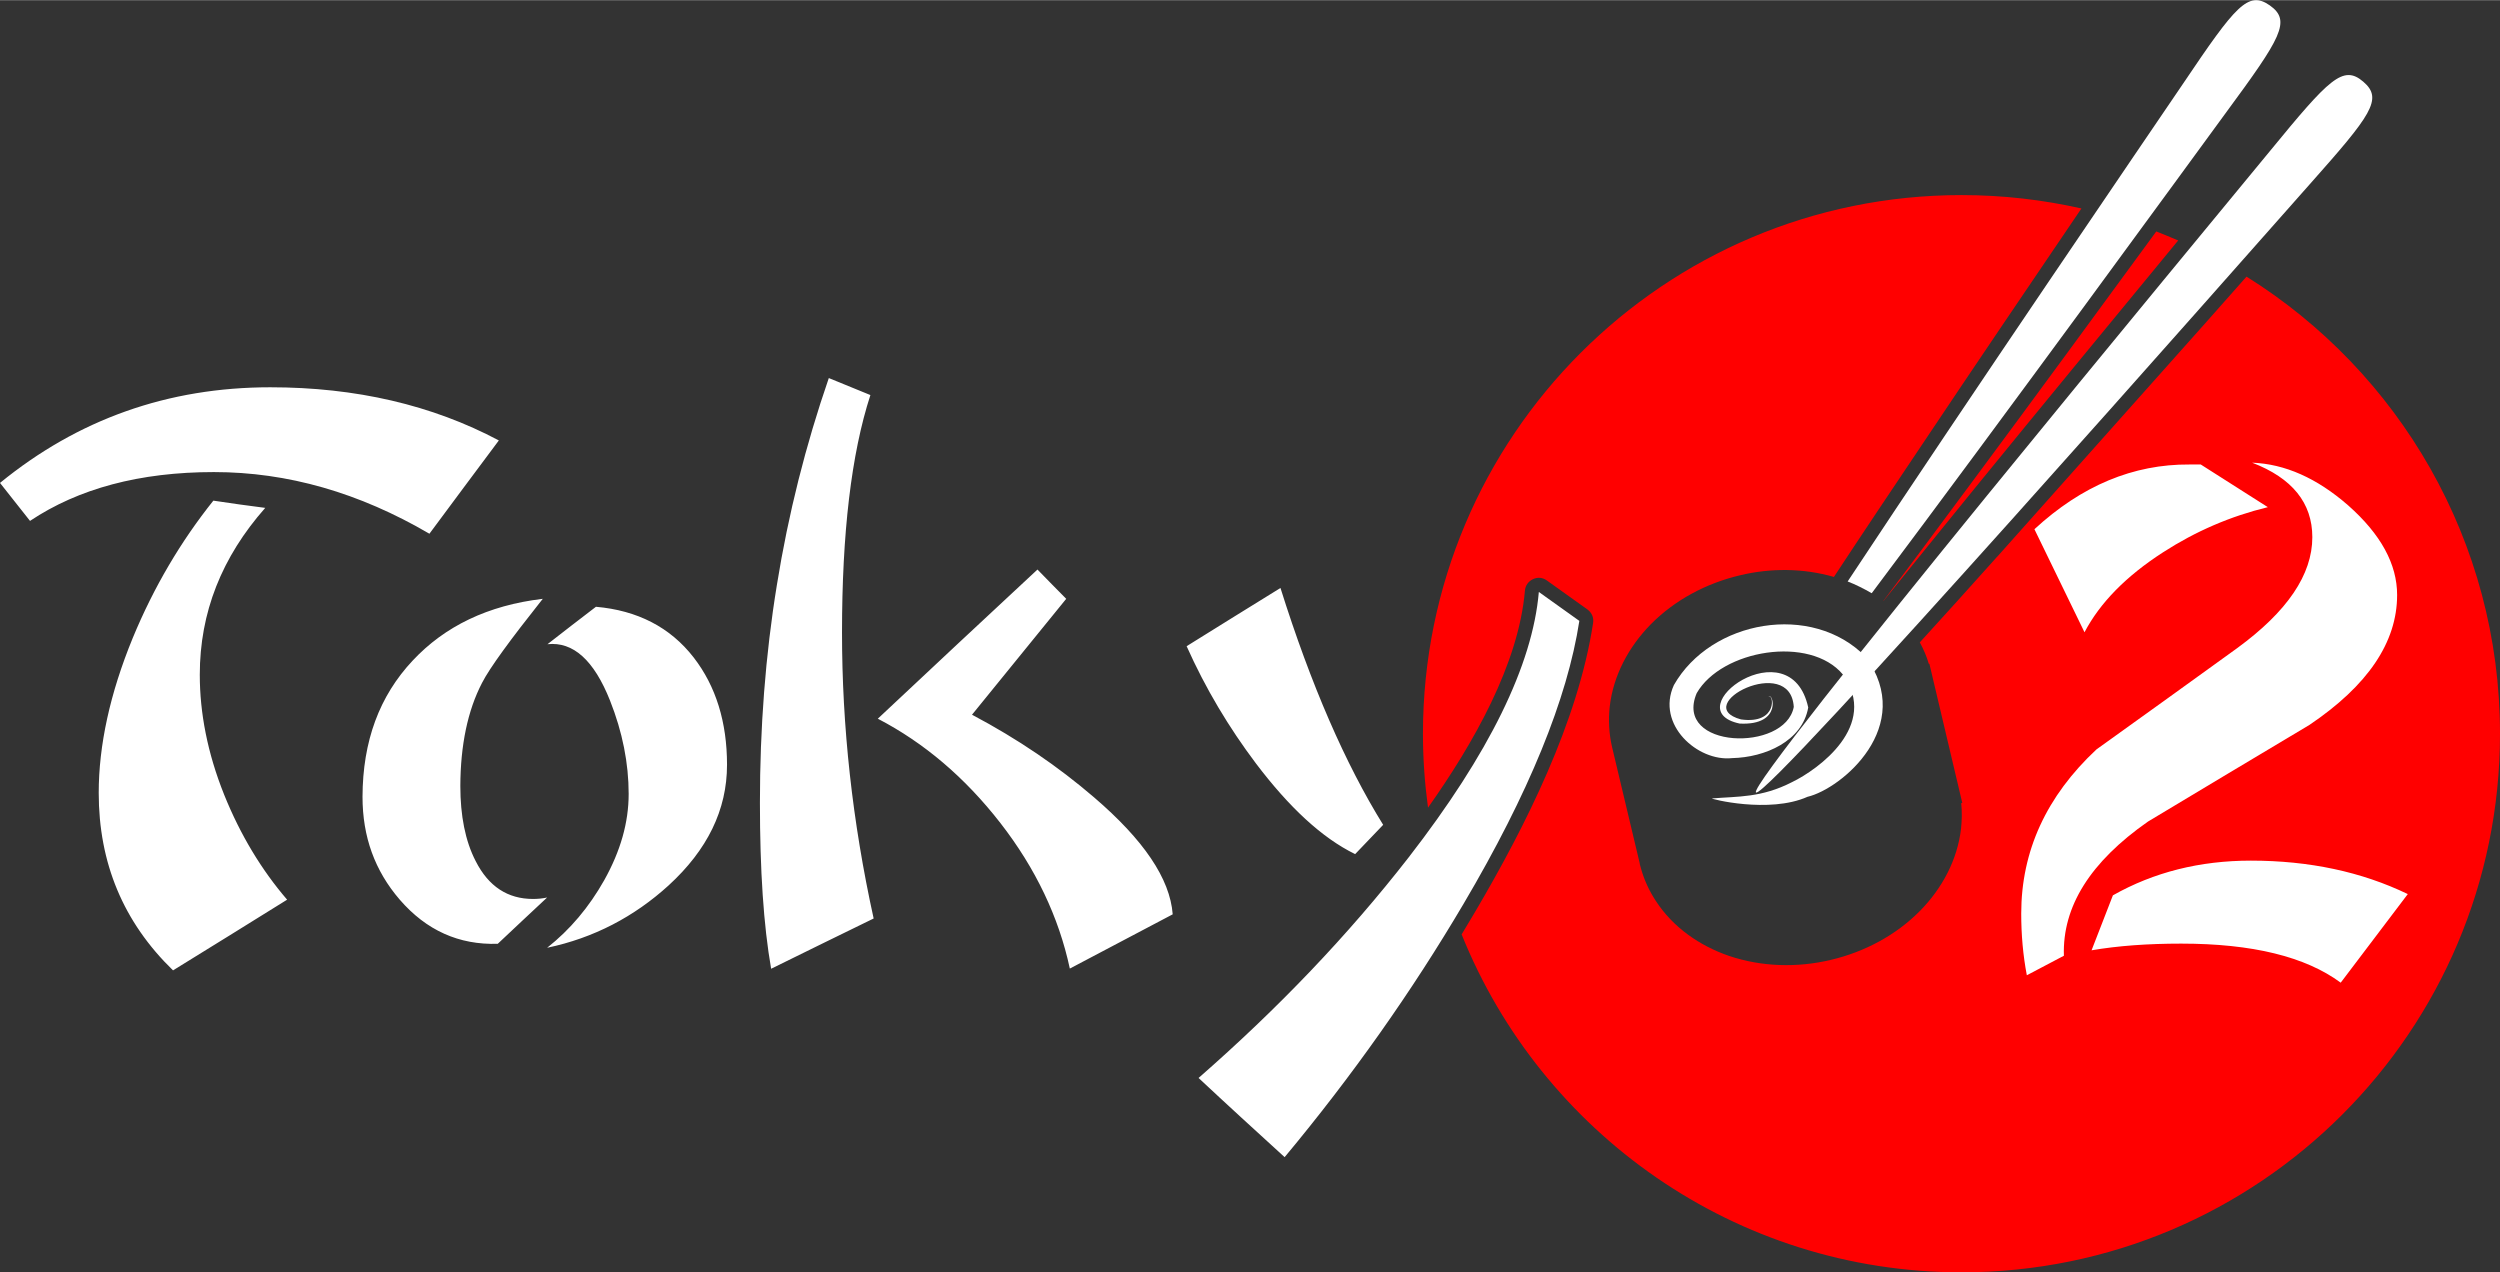
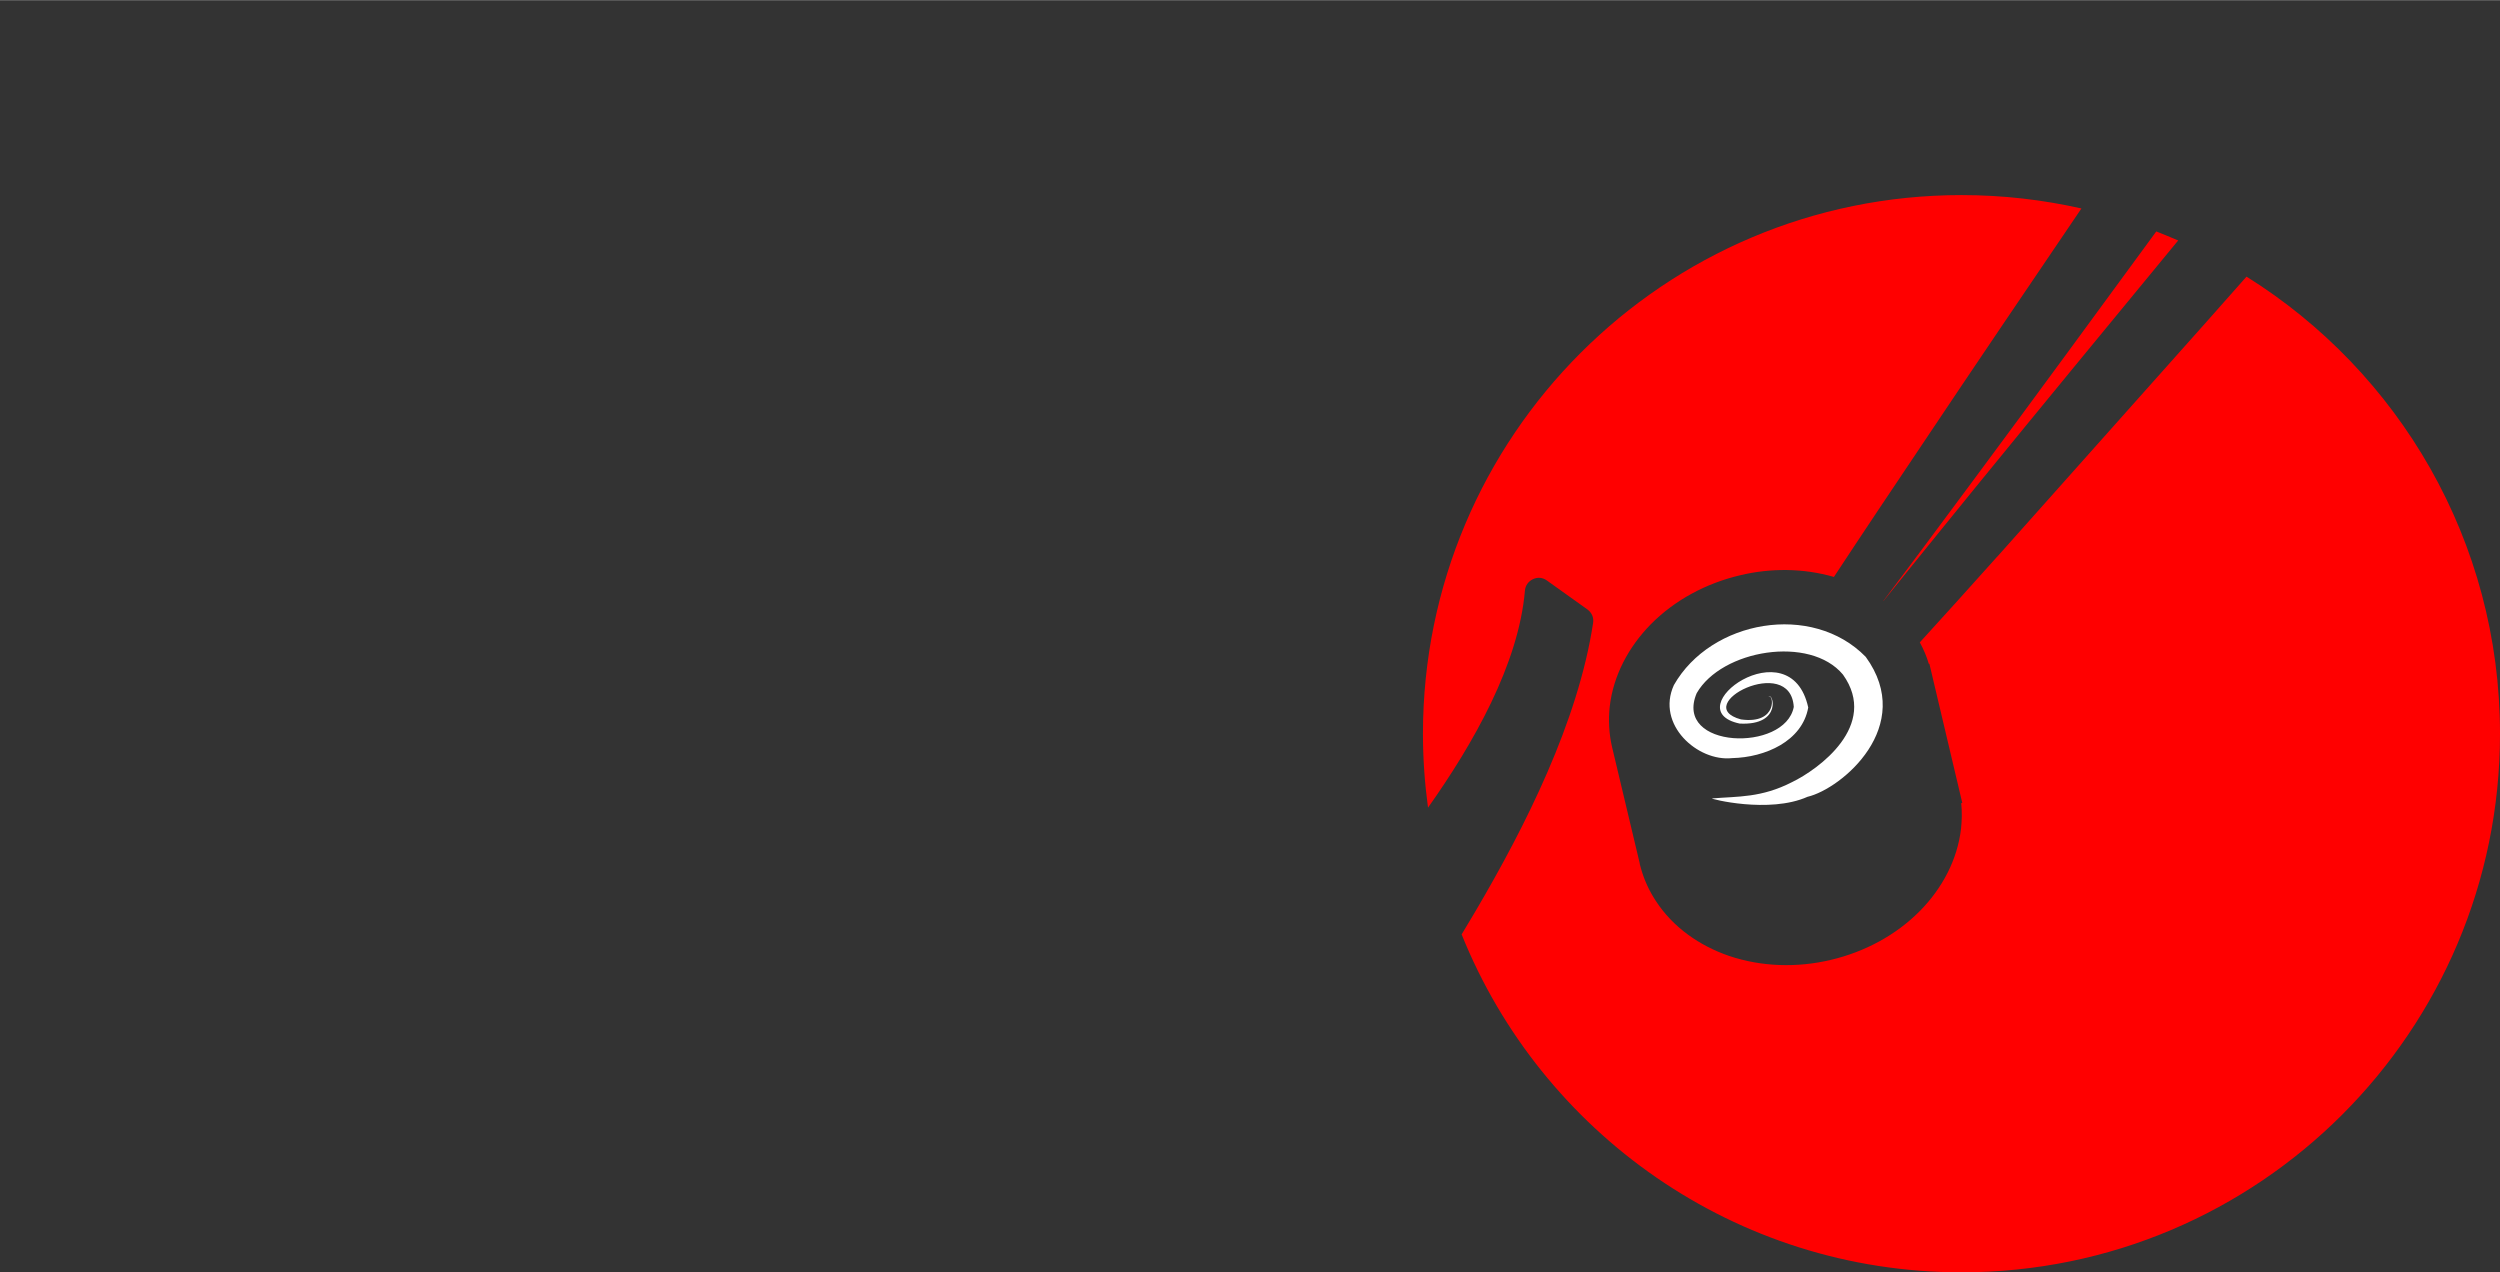
<svg xmlns="http://www.w3.org/2000/svg" xml:space="preserve" width="1000px" height="509px" version="1.1" style="shape-rendering:geometricPrecision; text-rendering:geometricPrecision; image-rendering:optimizeQuality; fill-rule:evenodd; clip-rule:evenodd" viewBox="0 0 138.27 70.36">
  <rect x="0" y="0" width="138.27" height="70.36" fill="#333333" stroke="none" />
  <defs>
    <style type="text/css">
   
    .fil0 {fill:red}
    .fil1 {fill:white;fill-rule:nonzero}
   
  </style>
  </defs>
  <g id="Livello_x0020_1">
    <g id="_2741329254224">
      <path class="fil0" d="M108.49 10.78c2.28,0 4.5,0.26 6.63,0.74 -2.95,4.35 -5.9,8.7 -8.82,13.07 -1.63,2.43 -3.26,4.86 -4.87,7.31 -1.69,-0.49 -3.5,-0.5 -5.2,-0.09 -1.86,0.44 -3.6,1.36 -4.94,2.72 -1.21,1.24 -2.06,2.81 -2.26,4.54 -0.08,0.75 -0.04,1.51 0.13,2.24l1.53 6.43c0,0.01 0,0.01 0,0.01 0,0.01 0,0.02 0,0.02l0.07 0.26 0 0c0.18,0.64 0.46,1.24 0.82,1.79 0.95,1.46 2.42,2.48 4.05,3.04 1.81,0.61 3.78,0.66 5.63,0.22 1.86,-0.44 3.6,-1.36 4.94,-2.72 1.21,-1.23 2.06,-2.81 2.26,-4.53 0.05,-0.47 0.06,-0.95 0.01,-1.42l0.06 -0.01 -1.82 -7.7 -0.03 0.01c-0.12,-0.41 -0.29,-0.81 -0.5,-1.19 1.43,-1.57 2.86,-3.15 4.27,-4.73l0.04 -0.04 11.52 -12.93 2.24 -2.53c8.42,5.26 14.02,14.62 14.02,25.28 0,16.45 -13.33,29.79 -29.78,29.79 -12.53,0 -23.25,-7.74 -27.65,-18.69 0.26,-0.43 0.51,-0.86 0.77,-1.29 2.77,-4.71 5.67,-10.48 6.5,-15.93 0.05,-0.3 -0.07,-0.57 -0.31,-0.75 -0.75,-0.53 -1.49,-1.07 -2.24,-1.6 -0.23,-0.17 -0.51,-0.2 -0.77,-0.08 -0.26,0.12 -0.43,0.36 -0.45,0.64 -0.35,4.06 -2.84,8.44 -5.36,12 -0.18,-1.33 -0.28,-2.7 -0.28,-4.09 0,-16.45 13.33,-29.79 29.79,-29.79zm10.77 2.01c0.41,0.16 0.81,0.33 1.21,0.5 -3.73,4.53 -7.61,9.24 -11.18,13.62 -1.71,2.11 -3.42,4.21 -5.12,6.32l-0.01 0c1.67,-2.21 3.31,-4.43 4.96,-6.65 3.4,-4.58 6.77,-9.19 10.14,-13.79z" />
-       <path class="fil1" d="M27.59 24.35c-1.28,1.72 -2.57,3.44 -3.84,5.16 -3.88,-2.27 -7.84,-3.41 -11.92,-3.41 -4.1,0 -7.49,0.91 -10.17,2.7 -0.56,-0.7 -1.11,-1.4 -1.66,-2.1 4.31,-3.52 9.29,-5.29 14.95,-5.29 4.73,0 8.95,0.98 12.64,2.94zm-11.71 25.4c-2.11,1.31 -4.21,2.62 -6.31,3.91 -2.75,-2.67 -4.11,-5.94 -4.11,-9.82 0,-2.62 0.62,-5.49 1.88,-8.56 1.17,-2.83 2.67,-5.36 4.46,-7.6 0.95,0.14 1.9,0.28 2.87,0.4 -2.41,2.73 -3.62,5.79 -3.62,9.23 0,2.1 0.42,4.32 1.35,6.64 0.9,2.23 2.07,4.16 3.48,5.8zm24.33 -7.46c0,2.5 -1.09,4.71 -3.23,6.67 -1.9,1.73 -4.14,2.91 -6.72,3.45 1.27,-1 2.32,-2.25 3.16,-3.74 0.9,-1.61 1.35,-3.19 1.35,-4.77 0,-1.69 -0.34,-3.42 -1.03,-5.16 -0.89,-2.24 -2.04,-3.27 -3.46,-3.12 0.89,-0.69 1.77,-1.38 2.68,-2.07 2.28,0.2 4.1,1.12 5.41,2.81 1.23,1.59 1.84,3.58 1.84,5.93zm-9.95 7.34c-0.92,0.85 -1.82,1.71 -2.73,2.56 -2.14,0.07 -3.95,-0.74 -5.42,-2.44 -1.38,-1.6 -2.06,-3.48 -2.06,-5.69 0.01,-3.08 0.93,-5.57 2.78,-7.54 1.77,-1.89 4.15,-3.05 7.19,-3.41 -1.8,2.27 -2.93,3.81 -3.36,4.65 -0.8,1.54 -1.19,3.45 -1.2,5.7 0,1.64 0.27,3.04 0.85,4.16 0.71,1.4 1.77,2.09 3.17,2.09 0.24,0 0.51,-0.02 0.78,-0.08zm34.6 0.93c-1.9,1 -3.8,2 -5.69,3 -0.61,-2.85 -1.89,-5.54 -3.84,-8.05 -1.96,-2.52 -4.22,-4.44 -6.78,-5.77 2.93,-2.75 5.87,-5.5 8.83,-8.25 0.52,0.54 1.06,1.08 1.59,1.62 -1.73,2.14 -3.48,4.27 -5.21,6.41 2.55,1.35 4.77,2.87 6.75,4.57 2.74,2.35 4.2,4.49 4.35,6.47zm-16.54 0.23c-1.9,0.93 -3.79,1.85 -5.67,2.78 -0.42,-2.4 -0.62,-5.46 -0.62,-9.19 0,-4.11 0.3,-8.14 0.94,-12.05 0.63,-3.91 1.59,-7.72 2.87,-11.43 0.76,0.31 1.53,0.62 2.3,0.94 -1.06,3.26 -1.57,7.66 -1.57,13.14 0,5.18 0.57,10.45 1.75,15.81zm28.18 -5.18c-0.53,0.55 -1.05,1.09 -1.55,1.62 -1.84,-0.9 -3.65,-2.59 -5.49,-5.02 -1.49,-1.98 -2.78,-4.13 -3.83,-6.48 1.73,-1.08 3.46,-2.15 5.19,-3.22 1.69,5.37 3.59,9.73 5.68,13.1zm10.85 -11.28c-0.66,4.3 -2.79,9.53 -6.41,15.66 -2.85,4.83 -6.15,9.51 -9.89,14 -1.59,-1.45 -3.19,-2.91 -4.76,-4.38 4.38,-3.83 8.26,-7.88 11.62,-12.2 4.45,-5.74 6.85,-10.63 7.2,-14.68 0.75,0.53 1.49,1.07 2.24,1.6z" />
-       <path class="fil1" d="M125.54 0.29c-1.2,-0.84 -1.89,0.01 -4.78,4.3 -1.86,2.74 -11.79,17.3 -18.57,27.56 0.46,0.18 0.9,0.4 1.33,0.65 7.38,-9.83 17.64,-23.91 19.58,-26.56 3.07,-4.17 3.64,-5.1 2.44,-5.95z" />
      <path class="fil1" d="M101.93 37.3c2.01,2.82 -1.37,5.25 -2.82,5.95 -1.7,0.87 -2.98,0.78 -4.42,0.9 -0.16,0.01 3.15,0.86 5.28,-0.09 1.88,-0.44 6.01,-3.9 3.22,-7.74 -2.97,-3.04 -8.57,-2.03 -10.61,1.56 -1,2.19 1.32,4.25 3.22,4.04 1.82,-0.04 3.88,-0.93 4.21,-2.8 -0.99,-4.53 -7.4,0.13 -3.79,0.89 2.4,0.12 1.83,-1.8 1.59,-1.48 0.28,-0.24 0.56,1.54 -1.52,1.25 -2.87,-0.78 2.74,-3.67 2.92,-0.69 -0.48,2.52 -6.67,2.33 -5.37,-0.76 1.38,-2.41 6.27,-3.22 8.09,-1.03z" />
-       <path class="fil1" d="M130.71 4.51c-1.12,-0.96 -1.88,-0.17 -5.16,3.83 -3.29,4.01 -28.98,35 -28.43,35.48 0.56,0.47 27.17,-29.74 30.61,-33.62 3.43,-3.86 4.09,-4.74 2.98,-5.69z" />
-       <path class="fil1" d="M125.43 28.04c-2.06,0.5 -3.99,1.33 -5.8,2.5 -2.03,1.31 -3.48,2.78 -4.34,4.42l-2.77 -5.7c2.61,-2.41 5.47,-3.6 8.57,-3.58l0.63 0 3.71 2.36zm7.15 4.86c0,2.61 -1.62,5.01 -4.86,7.19 -2.98,1.78 -5.96,3.56 -8.92,5.34 -3.19,2.23 -4.74,4.7 -4.65,7.42l-2.05 1.08c-0.21,-1.1 -0.31,-2.24 -0.31,-3.41 0,-3.46 1.39,-6.49 4.16,-9.08 2.6,-1.86 5.19,-3.73 7.78,-5.6 2.78,-2.03 4.16,-4.07 4.16,-6.14 0,-1.89 -1.11,-3.27 -3.33,-4.12 1.81,0.07 3.58,0.85 5.31,2.36 1.81,1.6 2.71,3.25 2.71,4.96zm0.59 16.54l-3.71 4.9c-1.95,-1.44 -4.89,-2.16 -8.82,-2.16 -1.85,0 -3.51,0.12 -4.96,0.37l1.18 -3.04c2.26,-1.28 4.81,-1.92 7.63,-1.92 3.24,0 6.13,0.62 8.68,1.85z" />
    </g>
  </g>
</svg>